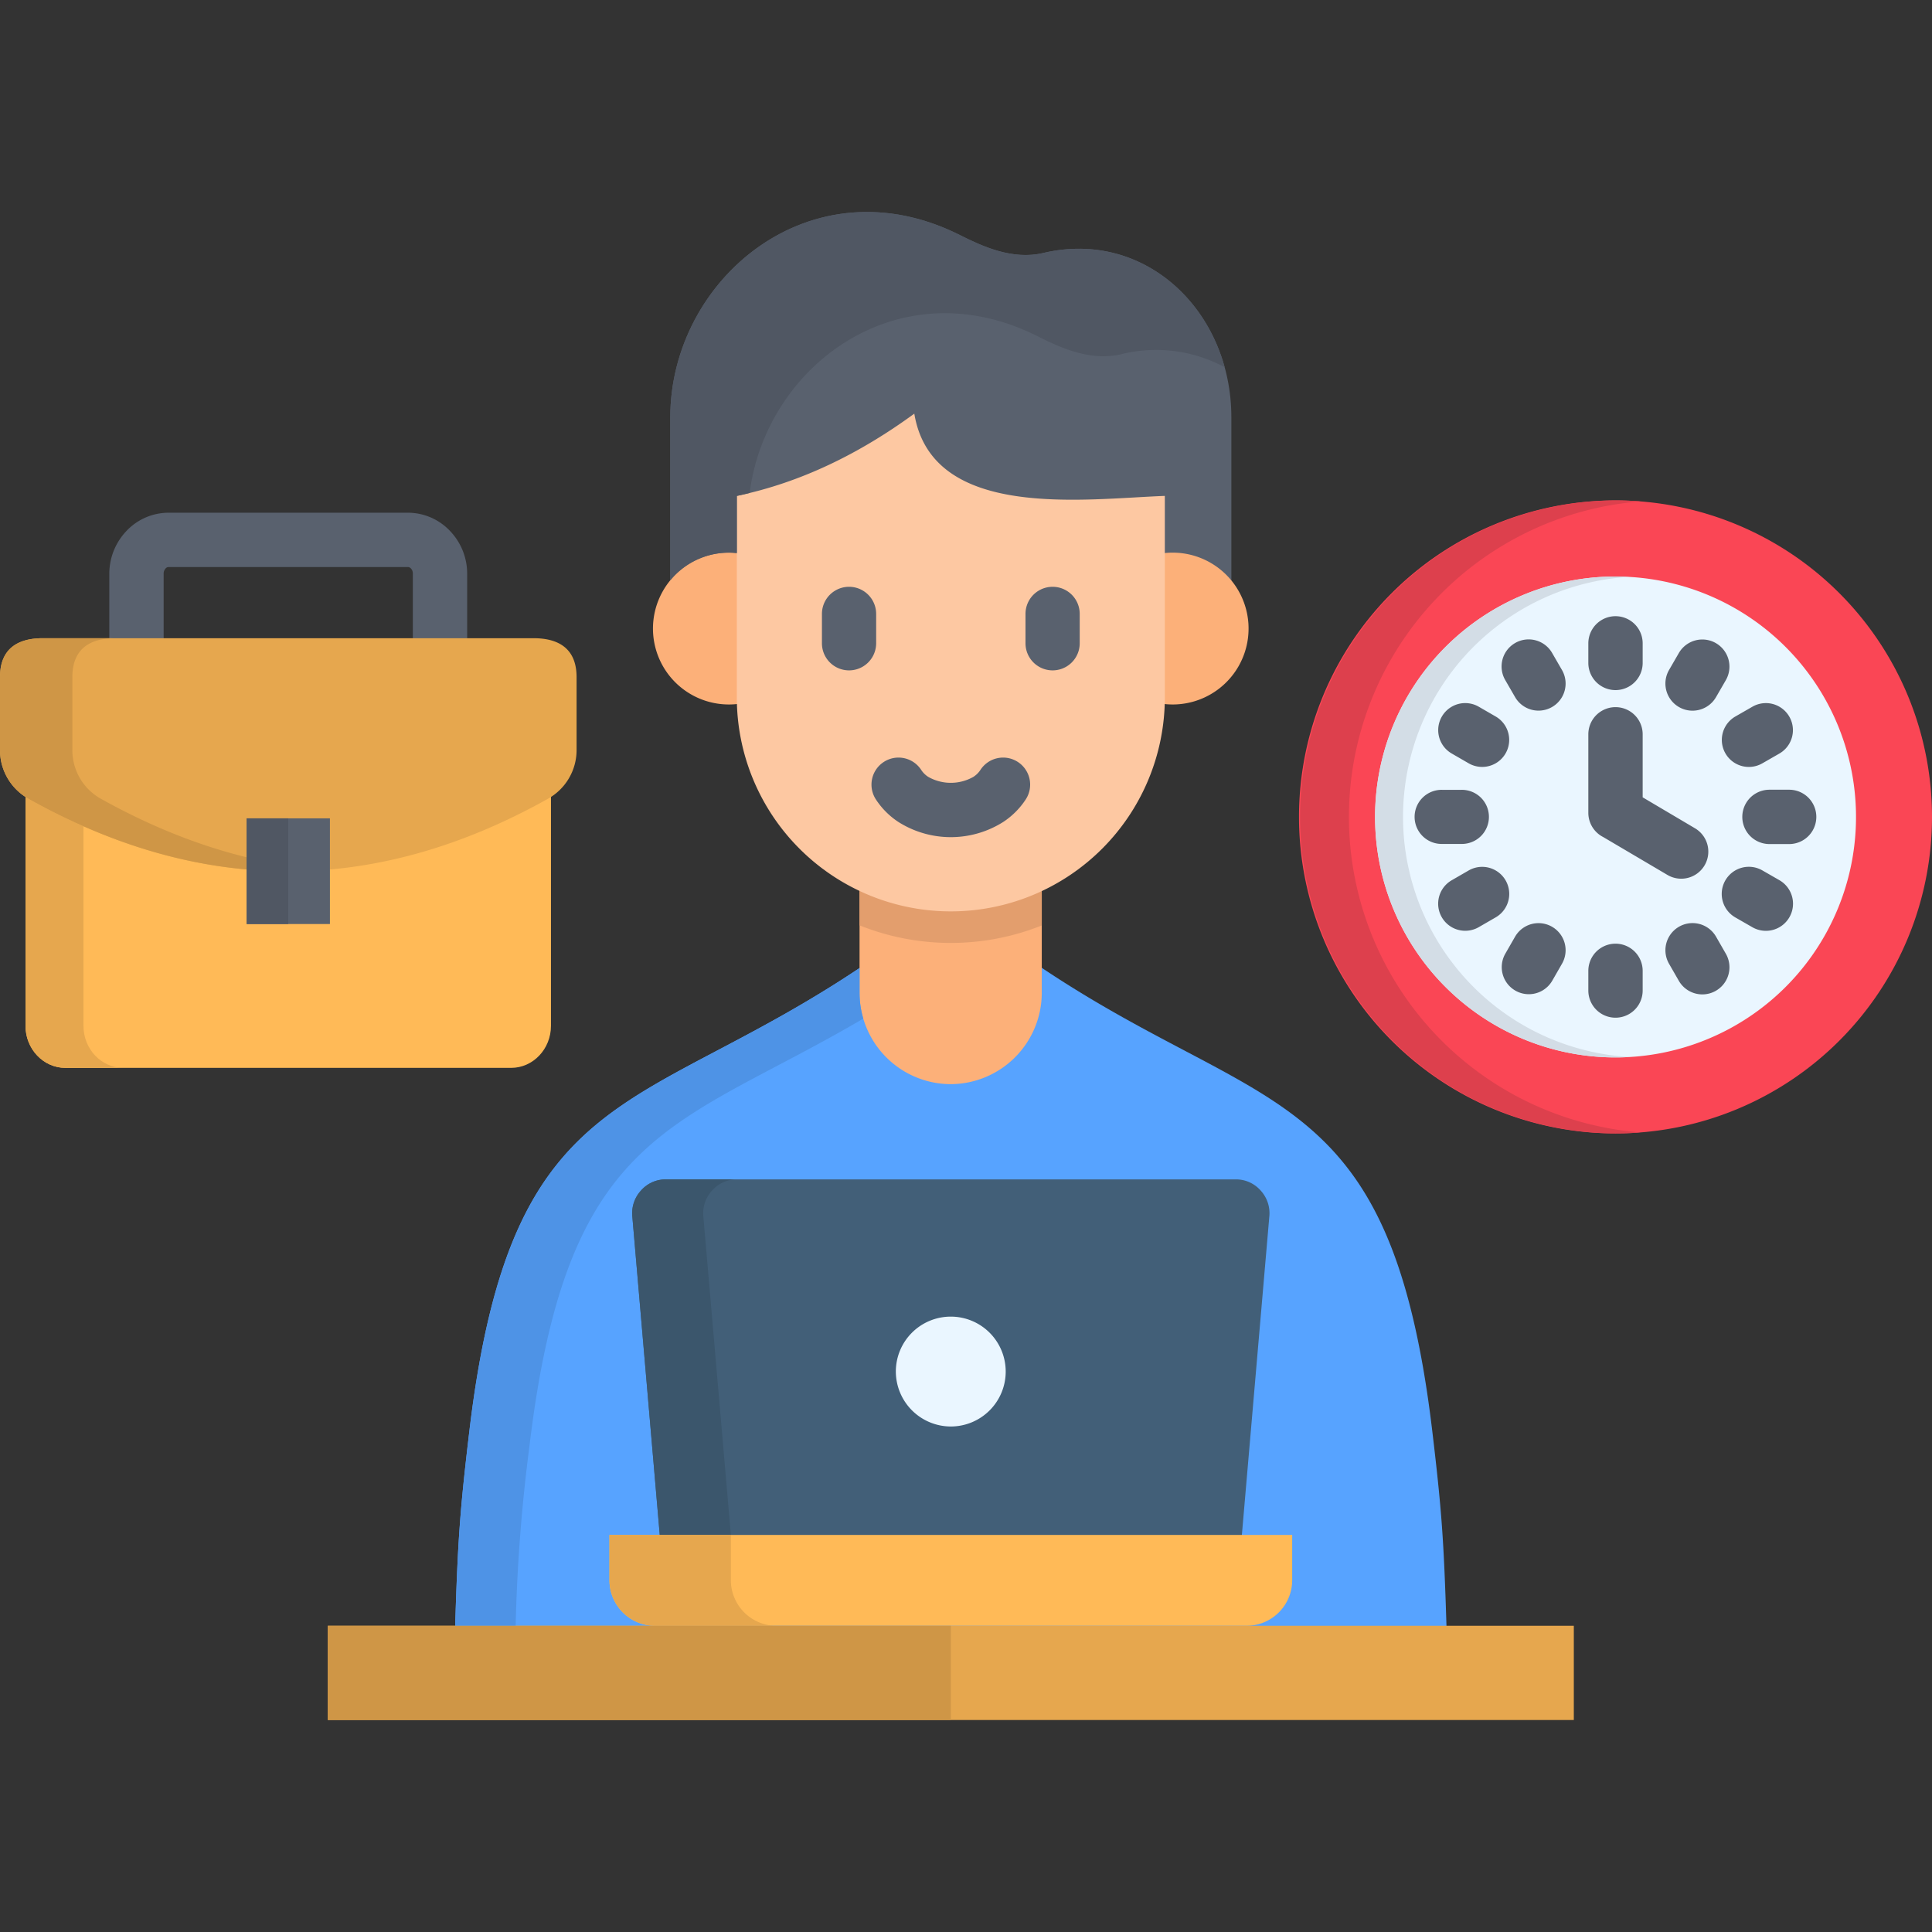
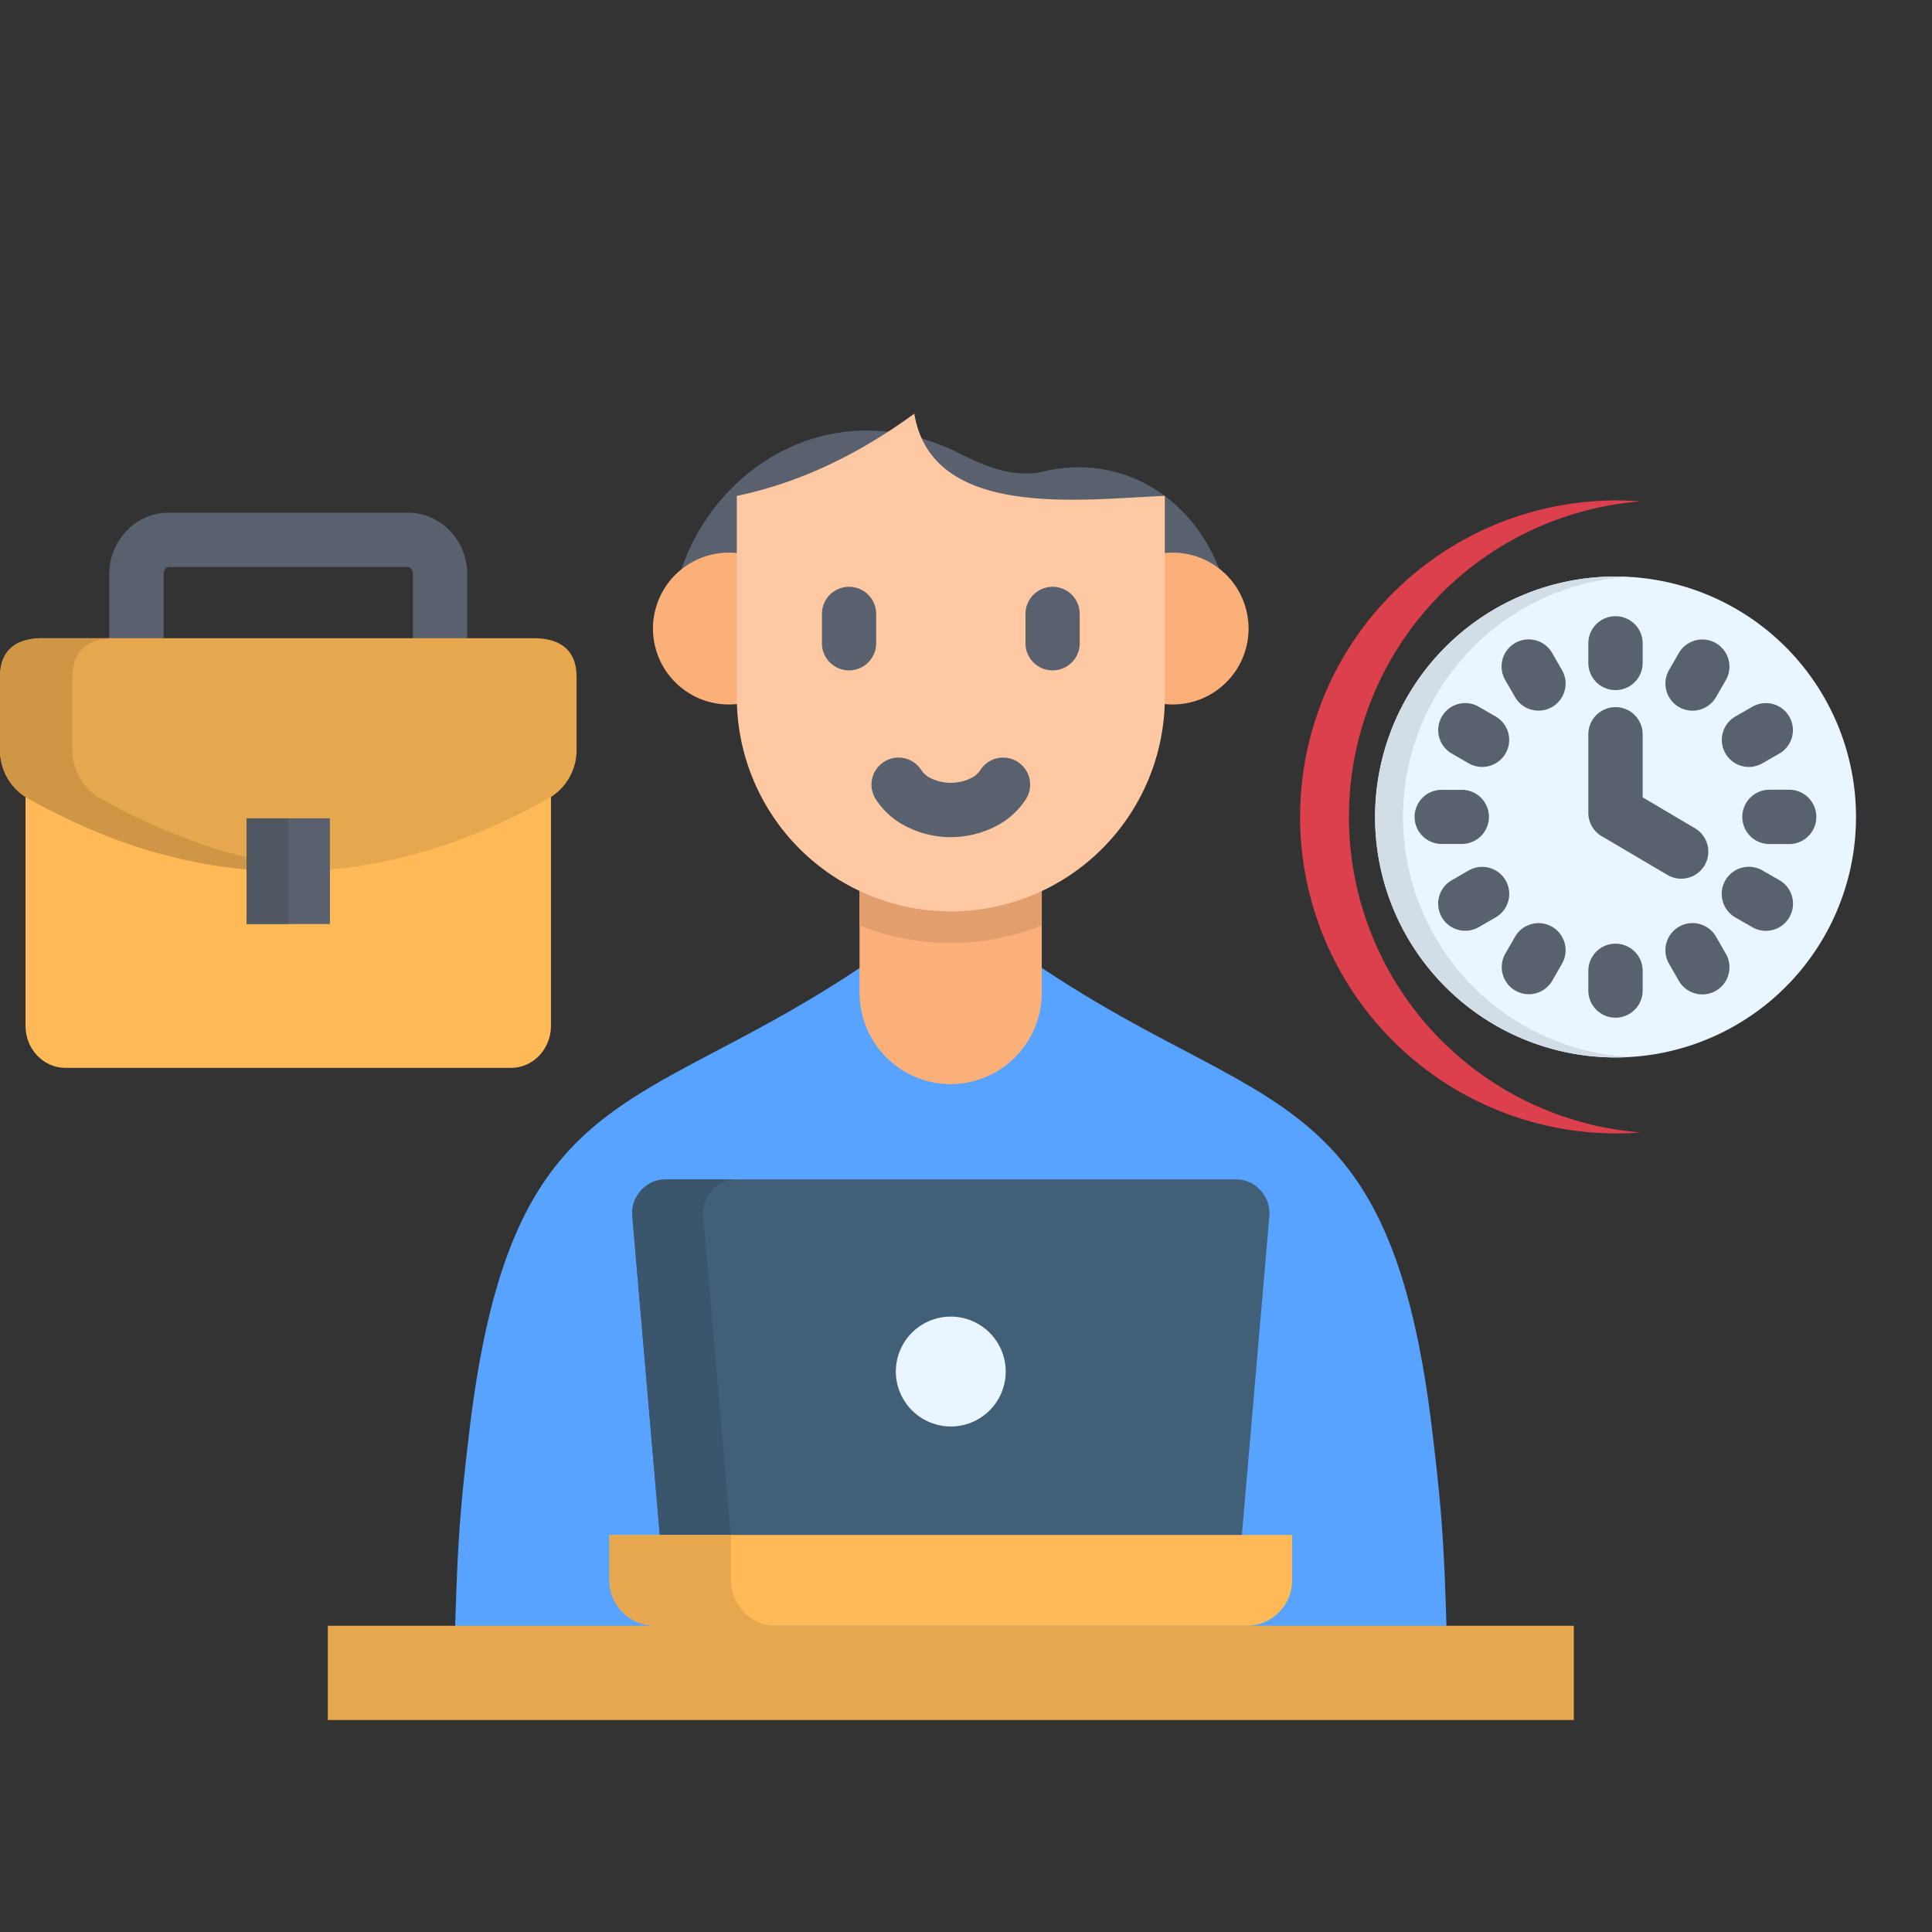
<svg xmlns="http://www.w3.org/2000/svg" id="Layer_1" viewBox="0 0 512 512" data-name="Layer 1">
  <rect x="0" y="0" width="512" height="512" fill="#333333" stroke="none" />
  <path d="m251.978 252.891h-18.856c-62.4 43.774-97.311 31.009-108.707 126.135-2.535 21.275-3.089 29.2-3.788 51.818a20.4 20.4 0 0 0 20.488 21.1h221.727a20.4 20.4 0 0 0 20.488-21.1c-.7-22.616-1.254-30.543-3.789-51.818-11.395-95.126-46.31-82.361-108.707-126.135z" fill="#57a3ff" fill-rule="evenodd" />
  <path d="m109.406 178.866v-26.813a1.951 1.951 0 0 0 -.5-1.4 1.118 1.118 0 0 0 -.758-.379h-63.5a1.012 1.012 0 0 0 -.757.379 1.962 1.962 0 0 0 -.525 1.4v26.813h-14.4v-26.813a16.456 16.456 0 0 1 4.462-11.253 15.372 15.372 0 0 1 11.22-4.925h63.505a15.355 15.355 0 0 1 11.191 4.925 16.319 16.319 0 0 1 4.459 11.249v26.813z" fill="#59616e" />
  <g fill-rule="evenodd">
    <path d="m146.011 183.441v88.423c0 6.149-4.751 11.133-10.55 11.133h-118.15c-5.8 0-10.55-4.984-10.55-11.133v-88.423z" fill="#ffba57" />
    <path d="m175.505 414.407h152.947l7.927-91.949a8.883 8.883 0 0 0 -2.273-6.936 8.68 8.68 0 0 0 -6.7-2.973h-150.852a8.679 8.679 0 0 0 -6.7 2.973 8.88 8.88 0 0 0 -2.274 6.936z" fill="#425f78" />
    <path d="m251.978 378.035a14.558 14.558 0 1 0 -14.572-14.572 14.6 14.6 0 0 0 14.572 14.572z" fill="#eaf6ff" />
    <path d="m161.515 406.771h180.926v12.036a12.078 12.078 0 0 1 -12.041 12.037h-156.848a12.078 12.078 0 0 1 -12.037-12.037z" fill="#ffba57" />
    <path d="m227.789 226.341h48.291v36.809a24.23 24.23 0 0 1 -24.16 24.16 24.223 24.223 0 0 1 -24.131-24.16z" fill="#fcb079" />
-     <path d="m177.632 168.491h148.692v-57.909c0-27.949-22.645-49.953-49.836-43.541-8.218 1.952-16.233-1.807-22.12-4.751-39.432-19.789-76.736 11.716-76.736 48.292z" fill="#59616e" />
+     <path d="m177.632 168.491h148.692c0-27.949-22.645-49.953-49.836-43.541-8.218 1.952-16.233-1.807-22.12-4.751-39.432-19.789-76.736 11.716-76.736 48.292z" fill="#59616e" />
    <path d="m203.1 149.081a20.119 20.119 0 1 1 -27.425 7.548 20.115 20.115 0 0 1 27.425-7.548zm117.6 0a20.119 20.119 0 1 1 -27.424 7.548 20.115 20.115 0 0 1 27.424-7.548z" fill="#fcb079" />
    <path d="m276.08 245.256a65.046 65.046 0 0 1 -48.291-.029v-18.886h48.291z" fill="#e39e6d" />
    <path d="m308.692 131.42c-21.391.786-61.7 6.586-66.39-21.8-14.484 10.579-30.018 18.244-47.038 21.8v53.391a56.714 56.714 0 1 0 113.428 0z" fill="#fdc8a2" />
  </g>
  <path d="m232.16 211.915a7.166 7.166 0 1 1 11.978-7.869 6.228 6.228 0 0 0 1.862 1.836 12.126 12.126 0 0 0 11.949 0 6.224 6.224 0 0 0 1.865-1.836 7.166 7.166 0 1 1 11.978 7.869 20.72 20.72 0 0 1 -5.975 5.945 25.992 25.992 0 0 1 -27.686 0 20.72 20.72 0 0 1 -5.975-5.945zm-14.339-49.224a7.184 7.184 0 1 1 14.368 0v7.781a7.184 7.184 0 1 1 -14.368 0zm53.946 0a7.184 7.184 0 1 1 14.368 0v7.781a7.184 7.184 0 1 1 -14.368 0z" fill="#59616e" />
-   <path d="m344.248 216.491a83.876 83.876 0 1 1 83.876 83.876 83.894 83.894 0 0 1 -83.876-83.876z" fill="#fa4655" fill-rule="evenodd" />
  <path d="m364.415 216.491a63.724 63.724 0 1 0 63.709-63.709 63.725 63.725 0 0 0 -63.709 63.709z" fill="#eaf6ff" fill-rule="evenodd" />
  <path d="m420.925 194.6a7.2 7.2 0 1 1 14.4 0v16.7l13.844 8.189a7.18 7.18 0 1 1 -7.315 12.357l-16.994-10.022a7.2 7.2 0 0 1 -3.935-6.412zm-22-14.339a7.176 7.176 0 1 1 12.415-7.2l2.594 4.488a7.176 7.176 0 1 1 -12.416 7.2zm22-9.764a7.2 7.2 0 0 1 14.4 0v5.188a7.2 7.2 0 1 1 -14.4 0zm23.986 2.565a7.188 7.188 0 1 1 12.444 7.2l-2.594 4.488a7.188 7.188 0 1 1 -12.444-7.2zm19.5 14.222a7.161 7.161 0 0 1 7.14 12.416l-4.517 2.594a7.161 7.161 0 0 1 -7.14-12.416zm9.734 22a7.2 7.2 0 0 1 0 14.4h-5.217a7.2 7.2 0 0 1 0-14.4zm-2.565 23.986a7.188 7.188 0 0 1 -7.2 12.444l-4.517-2.594a7.188 7.188 0 0 1 7.2-12.444zm-14.222 19.467a7.188 7.188 0 0 1 -12.444 7.2l-2.594-4.517a7.188 7.188 0 0 1 12.444-7.2zm-22.033 9.764a7.2 7.2 0 0 1 -14.4 0v-5.217a7.2 7.2 0 0 1 14.4 0zm-23.985-2.565a7.176 7.176 0 0 1 -12.415-7.2l2.593-4.517a7.176 7.176 0 0 1 12.416 7.2zm-19.468-14.222a7.173 7.173 0 1 1 -7.14-12.444l4.488-2.594a7.173 7.173 0 1 1 7.14 12.444zm-9.734-22.062a7.17 7.17 0 1 1 0-14.339h5.187a7.17 7.17 0 1 1 0 14.339zm2.594-23.956a7.161 7.161 0 1 1 7.14-12.416l4.488 2.594a7.161 7.161 0 1 1 -7.14 12.416z" fill="#59616e" />
  <path d="m86.878 430.844h330.2v24.976h-330.2z" fill="#e6a74e" />
-   <path d="m198.674 130.632c4.226-33.515 39.344-60.065 76.3-41.529 5.887 2.972 13.9 6.7 22.12 4.779a38.26 38.26 0 0 1 27.453 3.439c-5.828-21.158-25.355-35.613-48.058-30.28-8.218 1.952-16.233-1.807-22.12-4.751-39.432-19.789-76.736 11.716-76.736 48.292v43.218a20.067 20.067 0 0 1 17.632-7.228v-15.152q1.706-.351 3.41-.788z" fill="#505763" fill-rule="evenodd" />
-   <path d="m22.12 271.864v-52.9c-4.809-2.128-9.588-4.518-14.4-7.2-.32-.175-.641-.379-.962-.554v60.649c0 6.149 4.751 11.133 10.55 11.133h15.362c-5.828 0-10.55-4.984-10.55-11.133z" fill="#e6a74e" fill-rule="evenodd" />
  <path d="m76.386 169.132h-65.02c-6.412 0-11.366 2.568-11.366 10.317v19.151a14.742 14.742 0 0 0 7.723 13.173q68.678 38.3 137.326 0a14.768 14.768 0 0 0 7.751-13.173v-19.151c0-7.752-4.983-10.317-11.395-10.317z" fill="#e6a74e" fill-rule="evenodd" />
  <path d="m19.177 198.6v-19.151c0-7.752 4.954-10.317 11.366-10.317h-19.177c-6.412 0-11.366 2.568-11.366 10.317v19.151a14.742 14.742 0 0 0 7.723 13.173q39.082 21.815 78.193 18.74-29.508-2.317-59.016-18.74a14.742 14.742 0 0 1 -7.723-13.173z" fill="#cf9646" fill-rule="evenodd" />
  <path d="m65.37 216.87h22.062v28.007h-22.062z" fill="#59616e" />
  <path d="m65.37 216.87h11.016v28.007h-11.016z" fill="#505763" />
-   <path d="m140.328 383.106c10.084-84.313 38.645-83.9 88.452-113.166a23.728 23.728 0 0 1 -.991-6.79v-6.616c-59.046 39.466-92.299 30.135-103.374 122.492-2.535 21.275-3.089 29.2-3.788 51.818h16.029a445.335 445.335 0 0 1 3.672-47.738z" fill="#4e93e6" fill-rule="evenodd" />
  <path d="m193.69 406.771-7.29-84.313a8.9 8.9 0 0 1 2.3-6.936 8.68 8.68 0 0 1 6.7-2.973h-18.846a8.679 8.679 0 0 0 -6.7 2.973 8.88 8.88 0 0 0 -2.274 6.936l7.257 84.313z" fill="#3b566c" fill-rule="evenodd" />
  <path d="m193.69 414.407v-7.636h-32.175v12.036a12.078 12.078 0 0 0 12.037 12.037h32.175a12.078 12.078 0 0 1 -12.037-12.037z" fill="#e6a74e" fill-rule="evenodd" />
-   <path d="m86.878 430.844h165.1v24.976h-165.1z" fill="#cf9646" />
  <path d="m357.479 216.491a83.913 83.913 0 0 1 77.261-83.614c-2.186-.175-4.372-.263-6.616-.263a83.877 83.877 0 0 0 0 167.753c2.244 0 4.43-.088 6.616-.263a83.893 83.893 0 0 1 -77.261-83.613z" fill="#dd404d" fill-rule="evenodd" />
  <path d="m371.818 216.491a63.731 63.731 0 0 1 60.007-63.622c-1.224-.058-2.448-.087-3.7-.087a63.723 63.723 0 0 0 0 127.446c1.253 0 2.477-.029 3.7-.116a63.731 63.731 0 0 1 -60.007-63.621z" fill="#d3dde6" fill-rule="evenodd" />
</svg>